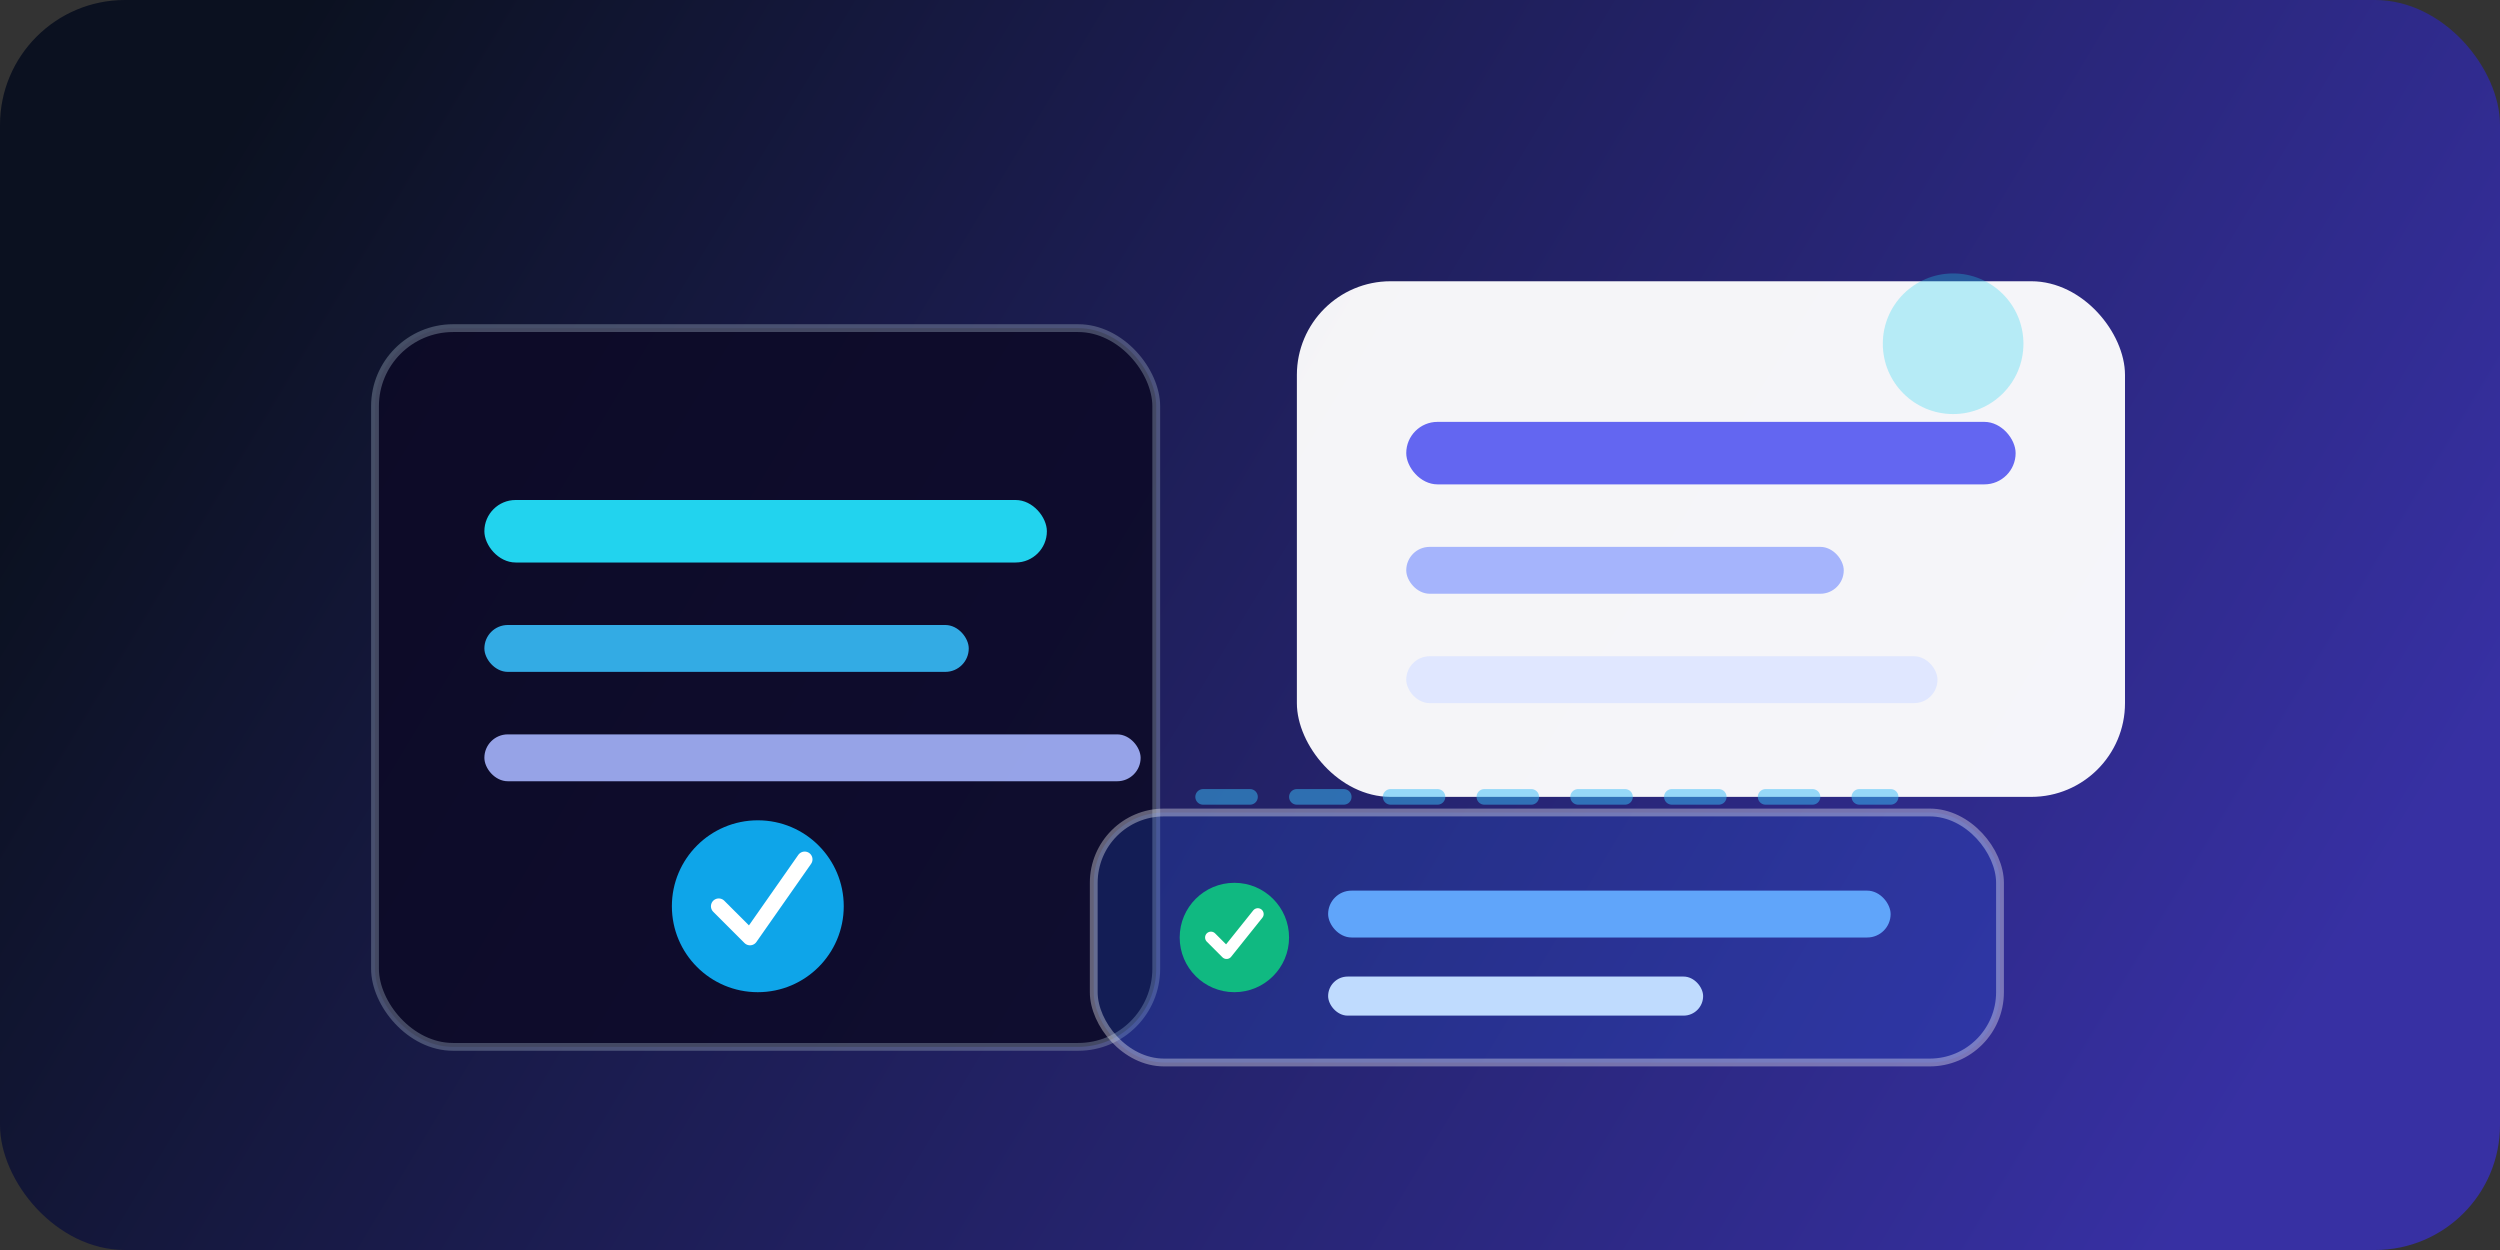
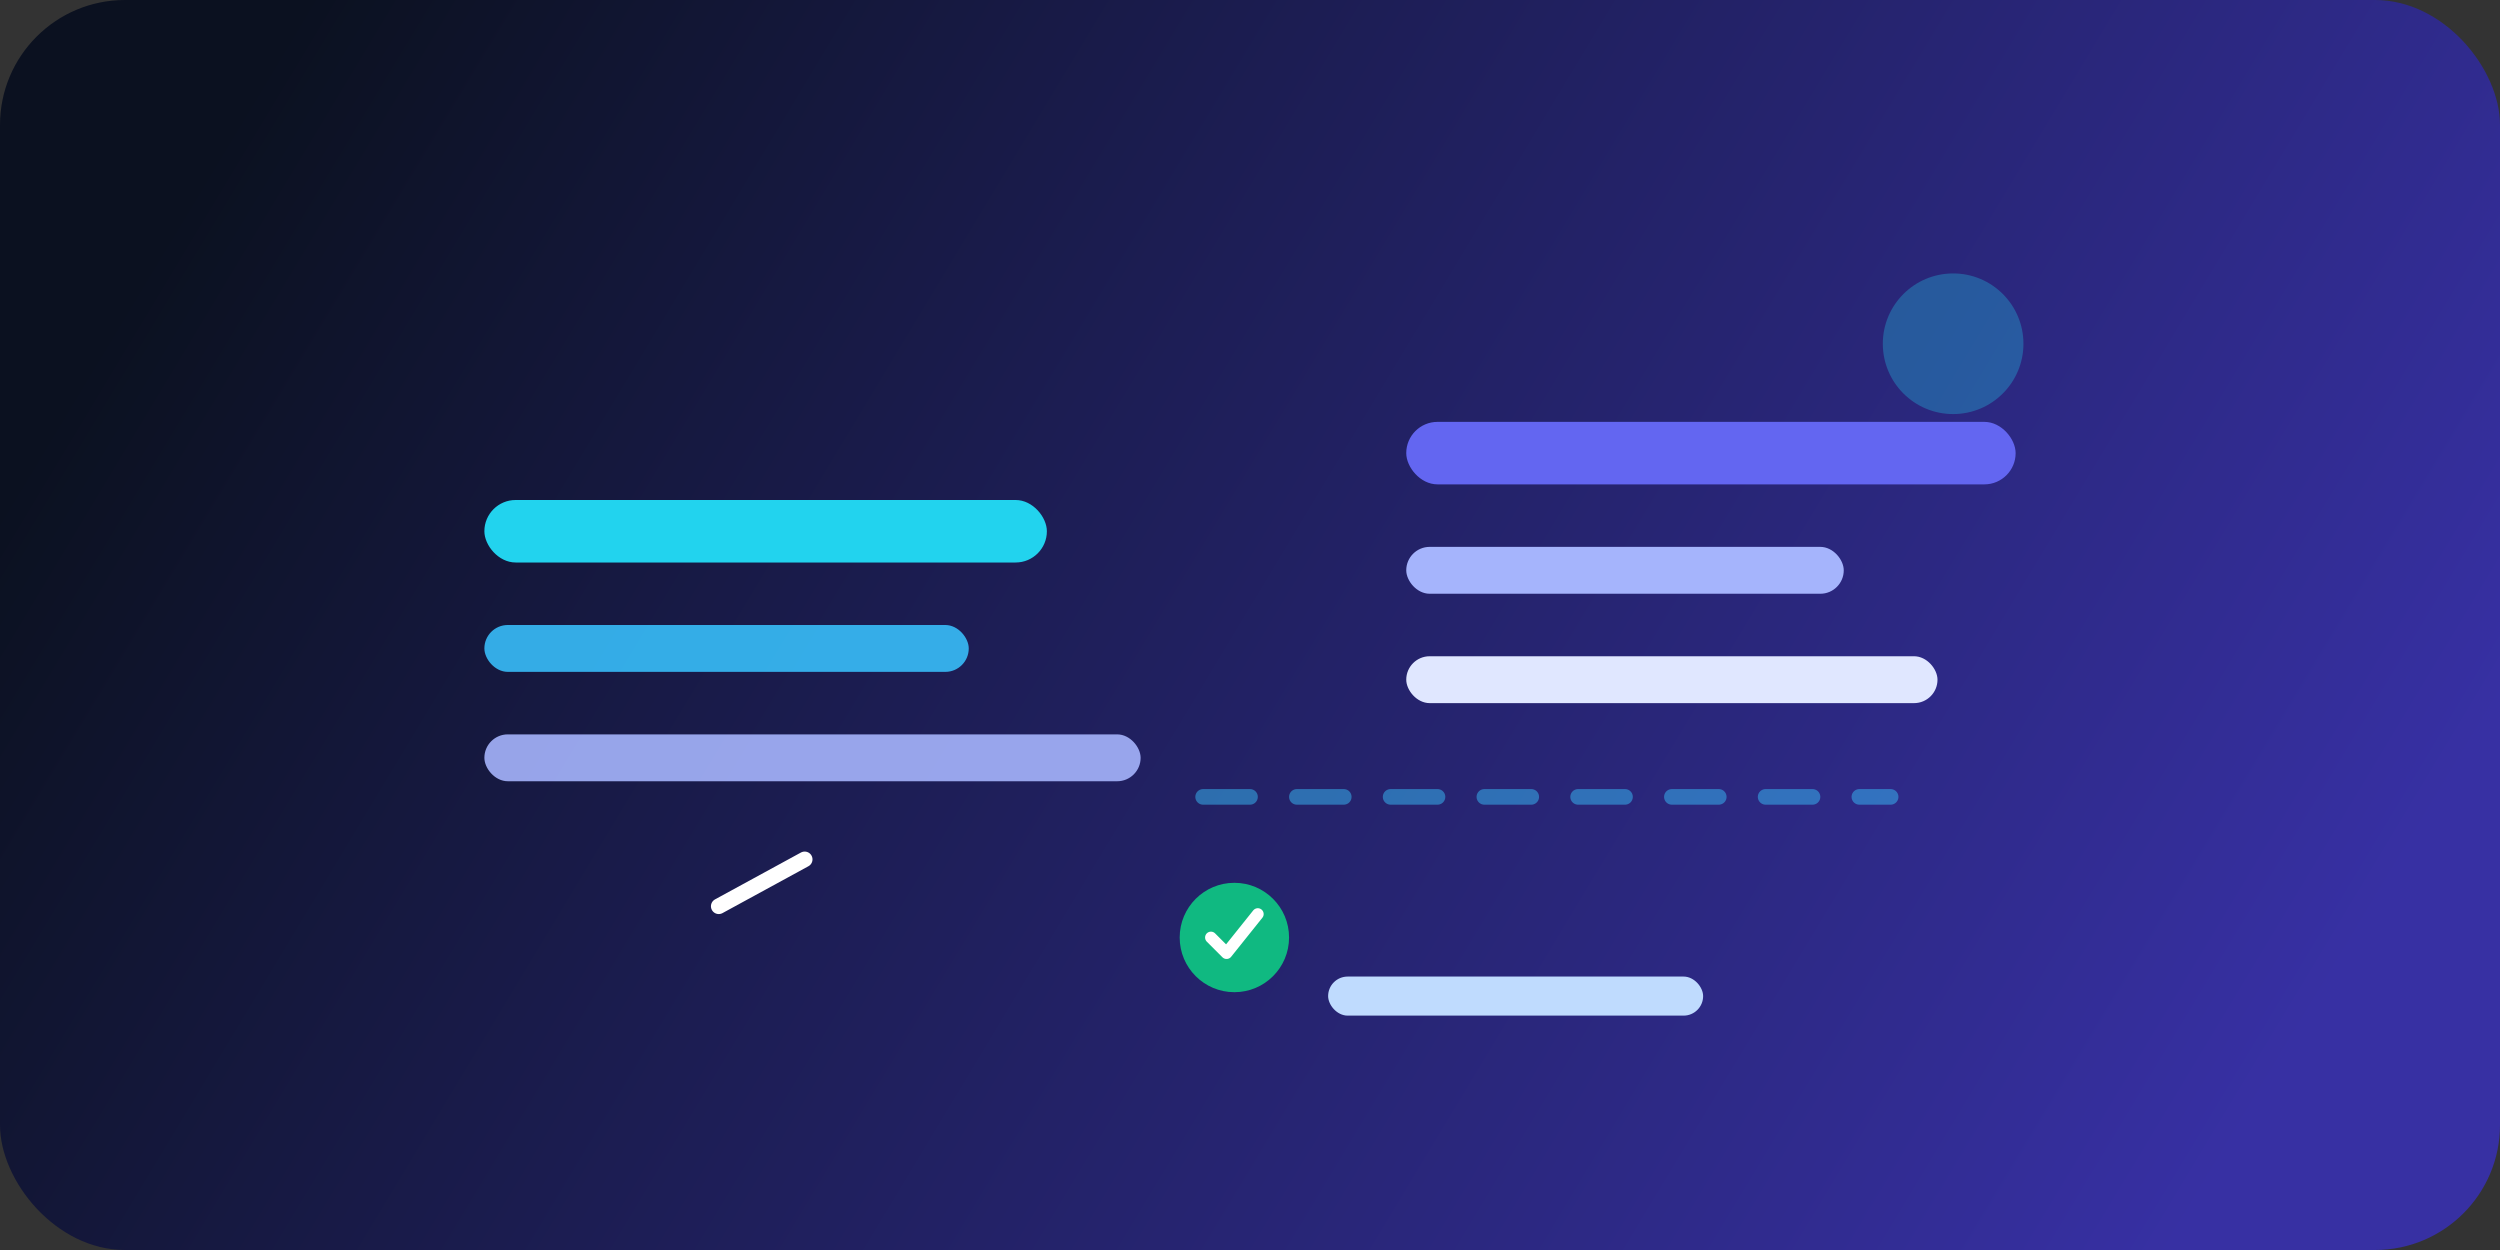
<svg xmlns="http://www.w3.org/2000/svg" width="640" height="320" viewBox="0 0 640 320" fill="none">
  <rect x="0" y="0" width="640" height="320" fill="#333333" stroke="none" />
  <rect width="640" height="320" rx="32" fill="url(#paint0_linear)" />
-   <rect x="96" y="84" width="200" height="184" rx="20" fill="rgba(12,10,38,0.85)" stroke="rgba(148,163,184,0.4)" stroke-width="2" />
  <rect x="124" y="128" width="144" height="16" rx="8" fill="#22D3EE" />
  <rect x="124" y="160" width="124" height="12" rx="6" fill="#38BDF8" opacity="0.9" />
  <rect x="124" y="188" width="168" height="12" rx="6" fill="#A5B4FC" opacity="0.9" />
-   <circle cx="194" cy="232" r="22" fill="#0EA5E9" />
-   <path d="M184 232L192 240L206 220" stroke="white" stroke-width="4" stroke-linecap="round" stroke-linejoin="round" />
-   <rect x="332" y="72" width="212" height="132" rx="24" fill="white" opacity="0.95" />
+   <path d="M184 232L206 220" stroke="white" stroke-width="4" stroke-linecap="round" stroke-linejoin="round" />
  <rect x="360" y="108" width="156" height="16" rx="8" fill="#6366F1" />
  <rect x="360" y="140" width="112" height="12" rx="6" fill="#A5B4FC" />
  <rect x="360" y="168" width="136" height="12" rx="6" fill="#E0E7FF" />
  <circle cx="500" cy="88" r="18" fill="#22D3EE" opacity="0.3" />
  <path d="M308 204H484" stroke="#38BDF8" stroke-width="4" stroke-linecap="round" stroke-dasharray="12 12" opacity="0.5" />
-   <rect x="280" y="208" width="232" height="64" rx="18" fill="rgba(37,99,235,0.2)" stroke="rgba(255,255,255,0.35)" stroke-width="2" />
  <circle cx="316" cy="240" r="14" fill="#10B981" />
  <path d="M310 240L314 244L322 234" stroke="white" stroke-width="3" stroke-linecap="round" stroke-linejoin="round" />
-   <rect x="340" y="228" width="144" height="12" rx="6" fill="#60A5FA" />
  <rect x="340" y="250" width="96" height="10" rx="5" fill="#BFDBFE" />
  <defs>
    <linearGradient id="paint0_linear" x1="64" y1="24" x2="556" y2="320" gradientUnits="userSpaceOnUse">
      <stop stop-color="#0B1120" />
      <stop offset="1" stop-color="#3730A3" />
    </linearGradient>
  </defs>
</svg>